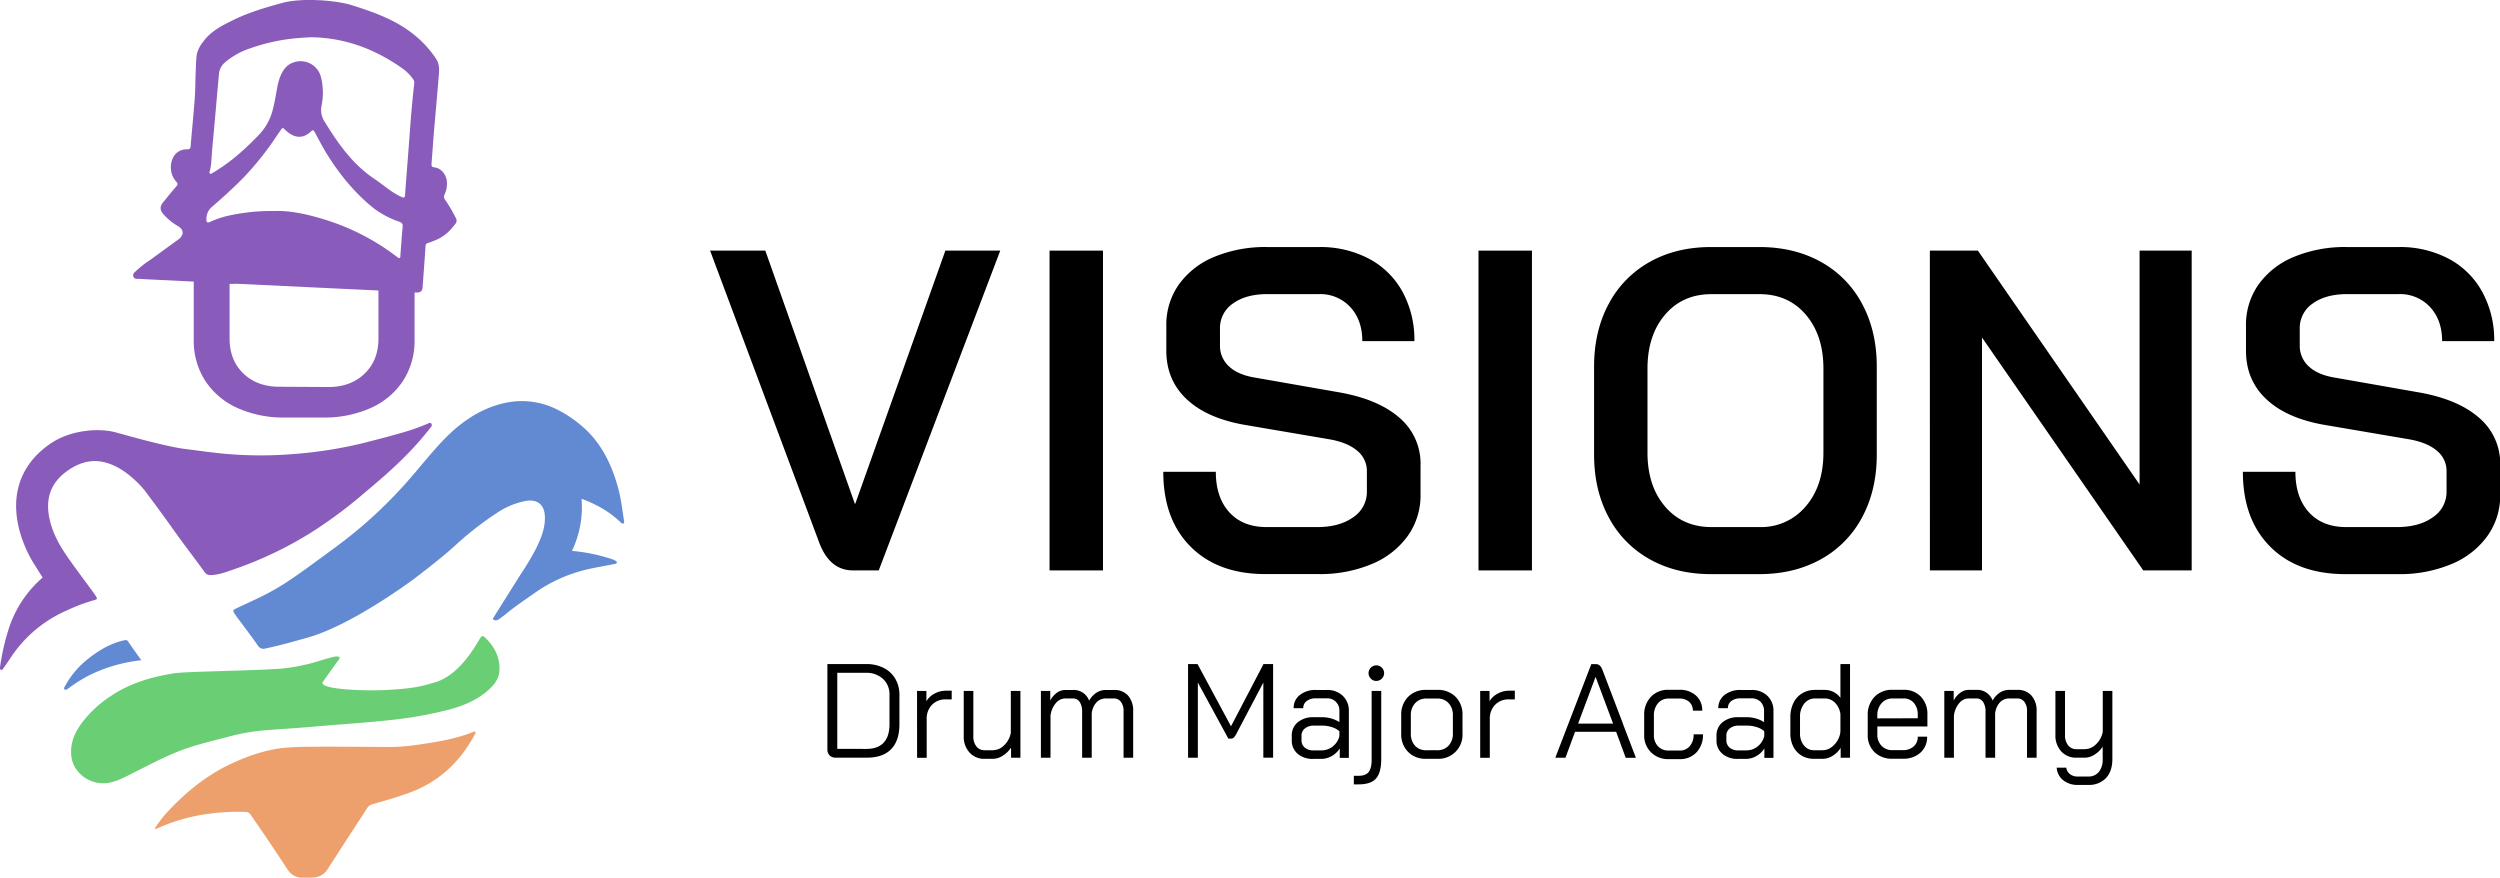
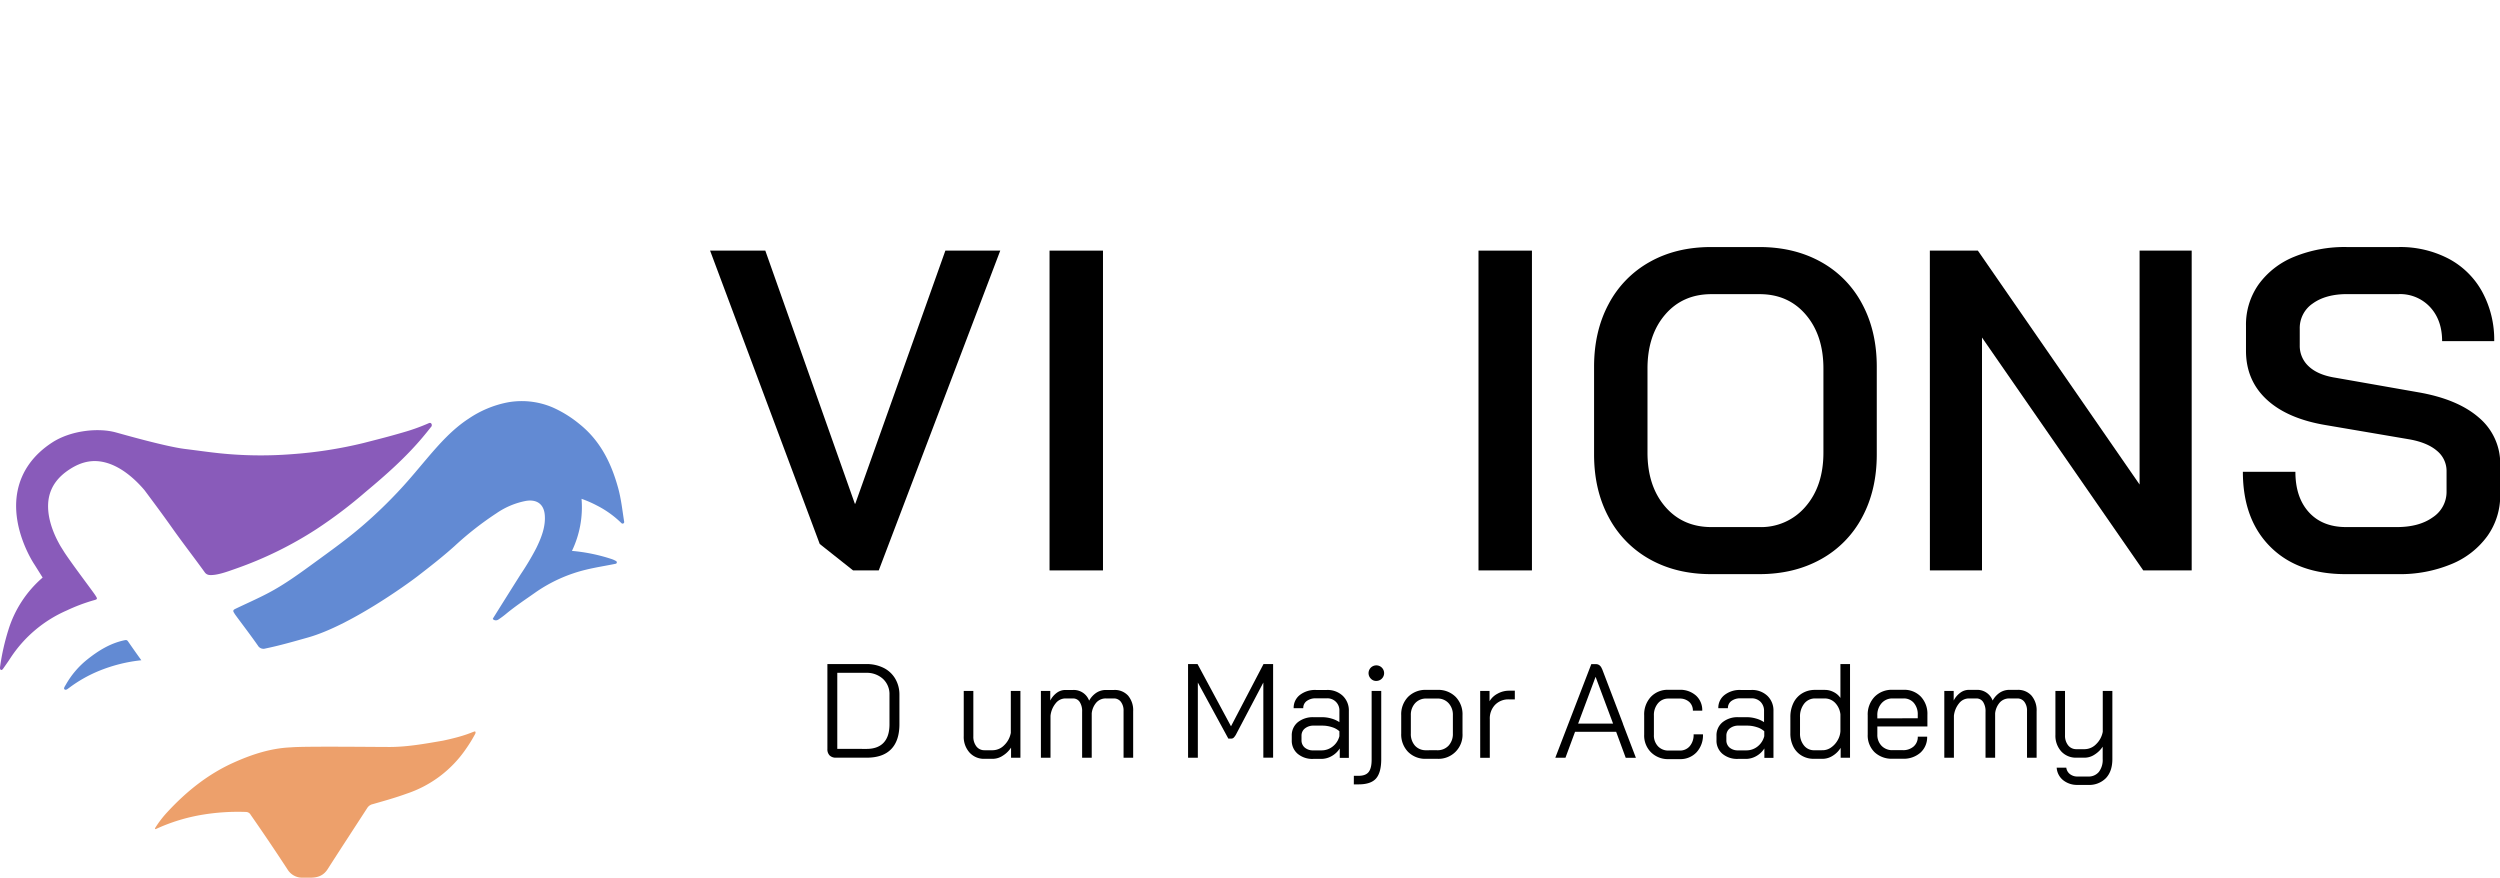
<svg xmlns="http://www.w3.org/2000/svg" id="COLOR_VERSION" data-name="COLOR VERSION" viewBox="0 0 1041.31 365.59">
  <defs>
    <style>.cls-1{fill:#6ace74;}.cls-2{fill:#eda06b;}.cls-3{fill:#895bba;}.cls-4{fill:#628ad3;}</style>
  </defs>
-   <path d="M807.81,570.19,762.14,448h23l37.29,105.42h.19L860.14,448H883l-50.61,133.2H821.7Q812.19,581.23,807.81,570.19Z" transform="translate(-466.37 -343.61)" />
+   <path d="M807.81,570.19,762.14,448h23l37.29,105.42h.19L860.14,448H883l-50.61,133.2H821.7Z" transform="translate(-466.37 -343.61)" />
  <path d="M903.53,448h22.26v133.2H903.53Z" transform="translate(-466.37 -343.61)" />
-   <path d="M962.32,571.34q-11.42-11.42-11.41-31.21h21.88q0,10.67,5.61,16.84t15.51,6.18H1015q9.33,0,15-4.09a12.62,12.62,0,0,0,5.71-10.75v-8.37a10.81,10.81,0,0,0-4-8.56q-4-3.43-11.42-4.76l-34.63-5.9q-16.18-2.65-24.83-10.66t-8.66-20.36V479.24a29,29,0,0,1,5.23-17.13,33.94,33.94,0,0,1,14.75-11.51,55.42,55.42,0,0,1,22.07-4.09h21.5a43.44,43.44,0,0,1,20.84,4.85,34.18,34.18,0,0,1,14,13.8,41.82,41.82,0,0,1,4.94,20.55h-21.69q0-8.76-5-14.18a17,17,0,0,0-13-5.42h-21.5q-8.94,0-14.37,3.9a12.35,12.35,0,0,0-5.42,10.56v6.85a11.55,11.55,0,0,0,3.81,8.85q3.8,3.53,11,4.66L1024,507q16.35,2.85,25.21,10.56a25,25,0,0,1,8.85,19.7v12.36a29,29,0,0,1-5.33,17.22,34.67,34.67,0,0,1-15,11.71,55.78,55.78,0,0,1-22.27,4.18H993.53Q973.73,582.75,962.32,571.34Z" transform="translate(-466.37 -343.61)" />
  <path d="M1082.2,448h22.26v133.2H1082.2Z" transform="translate(-466.37 -343.61)" />
  <path d="M1153.56,576.57a42.93,42.93,0,0,1-17.13-17.51q-6.09-11.31-6.09-26.16V496.36q0-14.83,6.09-26.16a43,43,0,0,1,17.13-17.51q11-6.18,25.5-6.18h20.17q14.46,0,25.59,6.18A42.84,42.84,0,0,1,1242,470.2q6.09,11.32,6.09,26.16V532.9q0,14.83-6.09,26.16a42.78,42.78,0,0,1-17.22,17.51q-11.13,6.18-25.59,6.18h-20.17Q1164.6,582.75,1153.56,576.57Zm45.67-13.42a24.25,24.25,0,0,0,19.22-8.56q7.41-8.57,7.42-22.45v-35q0-13.87-7.33-22.45t-19.31-8.56h-20q-12,0-19.32,8.56t-7.32,22.45v35q0,13.89,7.32,22.45t19.32,8.56Z" transform="translate(-466.37 -343.61)" />
  <path d="M1270.2,448h20l67.36,97.43V448h21.7v133.2h-20.17l-67.17-97v97h-21.7Z" transform="translate(-466.37 -343.61)" />
  <path d="M1412,571.34q-11.42-11.42-11.42-31.21h21.88q0,10.67,5.62,16.84t15.5,6.18h21.13q9.32,0,15-4.09a12.64,12.64,0,0,0,5.71-10.75v-8.37a10.82,10.82,0,0,0-4-8.56q-4-3.43-11.42-4.76l-34.63-5.9q-16.17-2.65-24.83-10.66t-8.66-20.36V479.24a29,29,0,0,1,5.23-17.13,34,34,0,0,1,14.75-11.51,55.42,55.42,0,0,1,22.07-4.09h21.51a43.4,43.4,0,0,1,20.83,4.85,34.13,34.13,0,0,1,14,13.8,41.72,41.72,0,0,1,5,20.55h-21.7q0-8.76-5-14.18a17,17,0,0,0-13-5.42h-21.51q-8.94,0-14.36,3.9a12.34,12.34,0,0,0-5.43,10.56v6.85a11.55,11.55,0,0,0,3.81,8.85q3.81,3.53,11,4.66l34.63,6.09q16.37,2.85,25.21,10.56a25,25,0,0,1,8.85,19.7v12.36a29,29,0,0,1-5.33,17.22,34.67,34.67,0,0,1-15,11.71,55.76,55.76,0,0,1-22.26,4.18h-21.89Q1423.39,582.75,1412,571.34Z" transform="translate(-466.37 -343.61)" />
  <path d="M811.94,658.28a3.63,3.63,0,0,1-.94-2.68V620.21h16.16a15.77,15.77,0,0,1,7.25,1.59,11.61,11.61,0,0,1,4.85,4.51A13,13,0,0,1,841,633v12.26q0,6.86-3.45,10.4t-10.15,3.54H814.62A3.64,3.64,0,0,1,811.94,658.28Zm15.33-2.73q4.74,0,7.16-2.6c1.62-1.72,2.43-4.28,2.43-7.66V633a8.66,8.66,0,0,0-2.7-6.61,10,10,0,0,0-7.11-2.53H815.12v31.66Z" transform="translate(-466.37 -343.61)" />
-   <path d="M848.34,631.41h3.9v4.29a8.31,8.31,0,0,1,3.38-3.17,9.69,9.69,0,0,1,4.71-1.23h2.45v3.62h-2.45a7.7,7.7,0,0,0-5.77,2.26,8.21,8.21,0,0,0-2.2,6v16.06h-4Z" transform="translate(-466.37 -343.61)" />
  <path d="M870.19,657.05a9.73,9.73,0,0,1-2.4-6.85V631.41h4v18.9a6.54,6.54,0,0,0,1.28,4.21,4.12,4.12,0,0,0,3.35,1.58h3.45a6.75,6.75,0,0,0,4.74-2.06,9.45,9.45,0,0,0,2.79-5.18V631.41h4v27.82h-3.9V655a10.85,10.85,0,0,1-3.4,3.34,7.69,7.69,0,0,1-4.13,1.34h-3.56A8.07,8.07,0,0,1,870.19,657.05Z" transform="translate(-466.37 -343.61)" />
  <path d="M936.22,633.33a9.41,9.41,0,0,1,2.14,6.55v19.35h-4V639.77a6,6,0,0,0-1.12-3.84,3.58,3.58,0,0,0-3-1.4H927.1a5.24,5.24,0,0,0-4,1.62,8.1,8.1,0,0,0-2,4.57v18.51h-4V640.11a7,7,0,0,0-1-4.1,3.25,3.25,0,0,0-2.81-1.48H910.1a5.16,5.16,0,0,0-4,2,9.85,9.85,0,0,0-2.17,5.24v17.45h-4V631.41h3.9v4a9.17,9.17,0,0,1,2.79-3.28A6,6,0,0,1,910.1,631h3.29a6.79,6.79,0,0,1,6.63,4.46,9.34,9.34,0,0,1,3.07-3.34A7.25,7.25,0,0,1,927,631h3.4A7.48,7.48,0,0,1,936.22,633.33Z" transform="translate(-466.37 -343.61)" />
  <path d="M961.22,620.21h3.95l13.94,25.92,13.54-25.92h4v39h-4.07V627.9l-11.26,21.4a6.44,6.44,0,0,1-1.06,1.54,1.4,1.4,0,0,1-1,.41H978l-12.7-23.35v31.33h-4.07Z" transform="translate(-466.37 -343.61)" />
  <path d="M1006.84,657.55a7.14,7.14,0,0,1-2.42-5.68v-1.79a7,7,0,0,1,2.5-5.63,10,10,0,0,1,6.64-2.11h3.56a13.79,13.79,0,0,1,3.79.55,11.89,11.89,0,0,1,3.35,1.51v-4.63a5,5,0,0,0-5.3-5.29h-4.46a6.15,6.15,0,0,0-3.84,1.11,3.55,3.55,0,0,0-1.45,3h-4a6.72,6.72,0,0,1,2.56-5.49,10.31,10.31,0,0,1,6.74-2.1H1019a9.22,9.22,0,0,1,6.66,2.43,8.43,8.43,0,0,1,2.54,6.38v19.46h-3.79v-3.91a9.43,9.43,0,0,1-3.37,3.18,8.77,8.77,0,0,1-4.32,1.17h-3.35A9.48,9.48,0,0,1,1006.84,657.55Zm9.95-1.39a7.36,7.36,0,0,0,4.68-1.62,7.82,7.82,0,0,0,2.79-4.29v-2.06a8.1,8.1,0,0,0-3.09-1.7,13,13,0,0,0-4-.64h-3.56a5.65,5.65,0,0,0-3.71,1.17,3.77,3.77,0,0,0-1.42,3.06v1.79a3.91,3.91,0,0,0,1.34,3.12,5.21,5.21,0,0,0,3.56,1.17Z" transform="translate(-466.37 -343.61)" />
  <path d="M1030.28,666.75h2c1.93,0,3.32-.52,4.15-1.56s1.26-2.75,1.26-5.13V631.41h4v28.37c0,3.76-.73,6.45-2.17,8.09s-3.87,2.45-7.25,2.45h-2Zm7.19-40.36a3.24,3.24,0,1,1,2.17.84A2.92,2.92,0,0,1,1037.47,626.39Z" transform="translate(-466.37 -343.61)" />
  <path d="M1052.85,656.77a10.43,10.43,0,0,1-2.84-7.63V641.5a10.41,10.41,0,0,1,2.87-7.64,10.24,10.24,0,0,1,7.61-2.9h4.57a10.25,10.25,0,0,1,7.61,2.9,10.41,10.41,0,0,1,2.87,7.64v7.64A10,10,0,0,1,1065,659.67h-4.57A10.06,10.06,0,0,1,1052.85,656.77Zm12.1-.67a6.22,6.22,0,0,0,4.79-1.92,7.11,7.11,0,0,0,1.79-5V641.5a7.11,7.11,0,0,0-1.79-5,6.06,6.06,0,0,0-4.68-1.93h-4.57a6.06,6.06,0,0,0-4.68,1.93,7.11,7.11,0,0,0-1.79,5v7.64a7.25,7.25,0,0,0,1.73,5.07,6,6,0,0,0,4.63,1.89Z" transform="translate(-466.37 -343.61)" />
  <path d="M1082.9,631.41h3.9v4.29a8.28,8.28,0,0,1,3.37-3.17,9.74,9.74,0,0,1,4.71-1.23h2.45v3.62h-2.45a7.72,7.72,0,0,0-5.77,2.26,8.21,8.21,0,0,0-2.2,6v16.06h-4Z" transform="translate(-466.37 -343.61)" />
  <path d="M1139.53,648.41h-17.11l-4,10.82h-4.23l15-39h1.9c1.22,0,2.11.74,2.67,2.23l8.59,22.52h0v.11l5.41,14.16h-4.24ZM1123.7,645h14.55l-7.25-19.4h-.06Z" transform="translate(-466.37 -343.61)" />
  <path d="M1154,656.91a9.84,9.84,0,0,1-2.79-7.33v-8a10.73,10.73,0,0,1,2.79-7.72,9.63,9.63,0,0,1,7.3-2.93h4.57a9.86,9.86,0,0,1,6.92,2.4,8.16,8.16,0,0,1,2.61,6.3h-3.9A4.84,4.84,0,0,0,1170,636a5.82,5.82,0,0,0-4.1-1.42h-4.57a5.51,5.51,0,0,0-4.4,2,7.58,7.58,0,0,0-1.67,5.13v8a6.56,6.56,0,0,0,1.7,4.74,5.83,5.83,0,0,0,4.43,1.78H1166a5.27,5.27,0,0,0,4.21-1.84,7.22,7.22,0,0,0,1.59-4.9h3.9a10.45,10.45,0,0,1-2.68,7.47,9.2,9.2,0,0,1-7,2.84h-4.57A10,10,0,0,1,1154,656.91Z" transform="translate(-466.37 -343.61)" />
  <path d="M1183.76,657.55a7.14,7.14,0,0,1-2.43-5.68v-1.79a7,7,0,0,1,2.51-5.63,9.94,9.94,0,0,1,6.64-2.11H1194a13.79,13.79,0,0,1,3.79.55,11.89,11.89,0,0,1,3.35,1.51v-4.63a5.26,5.26,0,0,0-1.45-3.82,5.17,5.17,0,0,0-3.85-1.47h-4.46a6.13,6.13,0,0,0-3.84,1.11,3.55,3.55,0,0,0-1.45,3h-4a6.73,6.73,0,0,1,2.57-5.49,10.31,10.31,0,0,1,6.74-2.1h4.46a9.22,9.22,0,0,1,6.66,2.43,8.43,8.43,0,0,1,2.54,6.38v19.46h-3.79v-3.91a9.43,9.43,0,0,1-3.37,3.18,8.77,8.77,0,0,1-4.32,1.17h-3.35A9.48,9.48,0,0,1,1183.76,657.55Zm10-1.39a7.38,7.38,0,0,0,4.68-1.62,7.93,7.93,0,0,0,2.79-4.29v-2.06a8.07,8.07,0,0,0-3.1-1.7,12.93,12.93,0,0,0-4-.64h-3.56a5.65,5.65,0,0,0-3.71,1.17,3.77,3.77,0,0,0-1.42,3.06v1.79a3.94,3.94,0,0,0,1.33,3.12,5.26,5.26,0,0,0,3.57,1.17Z" transform="translate(-466.37 -343.61)" />
  <path d="M1216.79,658.33a9,9,0,0,1-3.46-3.73,12.07,12.07,0,0,1-1.23-5.58v-6.68a13.3,13.3,0,0,1,1.28-5.94,9.49,9.49,0,0,1,3.63-4,10.07,10.07,0,0,1,5.35-1.43h4.12a7.88,7.88,0,0,1,3.65.9,7.3,7.3,0,0,1,2.82,2.45v-14.1h4v39h-3.9V655.1a10,10,0,0,1-3.34,3.32,7.8,7.8,0,0,1-4,1.25h-3.84A9.56,9.56,0,0,1,1216.79,658.33Zm8.8-2.23a6.08,6.08,0,0,0,3.46-1.14,9,9,0,0,0,2.73-3,8.41,8.41,0,0,0,1.17-3.79v-7a8.14,8.14,0,0,0-2.2-4.8,6,6,0,0,0-4.38-1.84h-3.9a5.67,5.67,0,0,0-4.6,2.15,8.66,8.66,0,0,0-1.75,5.66V649a7.7,7.7,0,0,0,1.64,5.11,5.25,5.25,0,0,0,4.21,2Z" transform="translate(-466.37 -343.61)" />
  <path d="M1247.16,656.91a9.76,9.76,0,0,1-2.84-7.33v-8a10.64,10.64,0,0,1,2.84-7.72,10,10,0,0,1,7.53-2.93h4.57a9.5,9.5,0,0,1,7.19,2.85,10.39,10.39,0,0,1,2.73,7.52v4.91h-20.85v3.34a6.46,6.46,0,0,0,1.76,4.71,6.1,6.1,0,0,0,4.6,1.81h4.23a6.56,6.56,0,0,0,4.52-1.53,5.22,5.22,0,0,0,1.73-4.1h3.9a8.61,8.61,0,0,1-2.79,6.67,10.51,10.51,0,0,1-7.36,2.53h-4.23A10.37,10.37,0,0,1,1247.16,656.91Zm18-14.13v-1.45a7.27,7.27,0,0,0-1.62-4.93,5.42,5.42,0,0,0-4.29-1.87h-4.57a5.89,5.89,0,0,0-4.6,2,7.38,7.38,0,0,0-1.76,5.13v1.17Z" transform="translate(-466.37 -343.61)" />
  <path d="M1312.52,633.33a9.42,9.42,0,0,1,2.15,6.55v19.35h-4V639.77a6,6,0,0,0-1.11-3.84,3.61,3.61,0,0,0-3-1.4h-3.17a5.26,5.26,0,0,0-4,1.62,8.17,8.17,0,0,0-2,4.57v18.51h-4V640.11a7.12,7.12,0,0,0-1-4.1,3.28,3.28,0,0,0-2.82-1.48h-3.18a5.16,5.16,0,0,0-4,2,9.85,9.85,0,0,0-2.17,5.24v17.45h-4V631.41h3.91v4a9,9,0,0,1,2.78-3.28,6,6,0,0,1,3.51-1.18h3.29a6.81,6.81,0,0,1,6.64,4.46,9.23,9.23,0,0,1,3.06-3.34,7.25,7.25,0,0,1,3.9-1.12h3.4A7.47,7.47,0,0,1,1312.52,633.33Z" transform="translate(-466.37 -343.61)" />
  <path d="M1325.7,668.56a7.24,7.24,0,0,1-2.67-5.21h4a4,4,0,0,0,1.53,2.7,5,5,0,0,0,3.21,1h4.35a5.49,5.49,0,0,0,4.48-1.92,8.2,8.2,0,0,0,1.59-5.38v-5.13a11,11,0,0,1-3.37,3.29,7.51,7.51,0,0,1-4,1.29h-3.57a8.26,8.26,0,0,1-6.33-2.62,9.74,9.74,0,0,1-2.42-6.86V631.41h4v18.45a6.42,6.42,0,0,0,1.31,4.21,4.24,4.24,0,0,0,3.43,1.59h3.46a6.77,6.77,0,0,0,4.73-2.06,9.51,9.51,0,0,0,2.79-5.19v-17h4v28.37q0,5.07-2.67,7.92a9.7,9.7,0,0,1-7.41,2.84h-4.35A9.24,9.24,0,0,1,1325.7,668.56Z" transform="translate(-466.37 -343.61)" />
-   <path class="cls-1" d="M584.56,622a78.68,78.68,0,0,0,15.85-3.44c1.7-.53,3.39-1,5.12-1.39a4.74,4.74,0,0,1,1.35-.11c.84.07,1.38.27.64,1.28-1.91,2.55-3.73,5.17-5.59,7.75l-1.18,1.69c-1.4,3.17,19.14,3.74,27.6,3.17,6.41-.42,11.72-.81,17.89-2.76,11.34-2.53,18.25-15.8,20.2-18.88.65-1,1.18-.88,1.89-.21,4,3.76,6.37,8.32,6.06,13.86-.21,3.75-2.62,6.47-5.43,8.79-4.63,3.82-10.1,6-15.79,7.49A166.93,166.93,0,0,1,628,643.63c-10.21,1.11-20.46,1.72-30.68,2.62-7.26.64-14.54,1.06-21.8,1.65a82.92,82.92,0,0,0-14.31,2.66c-5.76,1.51-11.58,2.85-17.23,4.8-7.57,2.63-14.6,6.41-21.75,10-3.28,1.63-6.52,3.48-10.17,4.23-7.59,1.57-15.29-3.75-16-11.21-.5-5.22,1.37-9.43,4.21-13.4a47.19,47.19,0,0,1,12.5-11.6c7.85-5.26,16.63-7.77,25.79-9.28C543.72,623.21,574.49,623,584.56,622Z" transform="translate(-466.37 -343.61)" />
  <path class="cls-2" d="M531.35,688.93a.29.29,0,0,1-.36-.43,43.28,43.28,0,0,1,5.15-6.71c7.91-8.55,16.88-15.75,27.57-20.55,7.56-3.4,15.47-6,23.86-6.34,5.71-.53,37.74-.12,41.54-.16,7.32-.06,14.48-1.38,21.66-2.61,10-2.1,12.39-3.73,13.47-3.88.5.49,0,1.13-.28,1.66a57.08,57.08,0,0,1-3.53,5.67,48.36,48.36,0,0,1-24.65,18.6c-4.66,1.69-8.91,2.88-14.21,4.39a3.6,3.6,0,0,0-2.13,1.43c-5.51,8.52-11.08,17-16.54,25.55-1.65,2.59-3.82,3.58-7,3.63-1.19,0-2.1,0-3.27,0a7.15,7.15,0,0,1-6.44-3.34Q578.66,694.3,570.78,683a2.26,2.26,0,0,0-1.94-1.19A90.76,90.76,0,0,0,551,682.91a75.84,75.84,0,0,0-19.68,6Z" transform="translate(-466.37 -343.61)" />
-   <path class="cls-3" d="M656.2,434.37a56.78,56.78,0,0,0-4.38-7.45,2.15,2.15,0,0,1-.24-2.4,10.45,10.45,0,0,0,.93-5.18c-.22-3-2.38-5.7-5.1-6-1.19-.13-1.38-.59-1.3-1.64.35-4.14.61-8.28.95-12.41.67-8,1.4-15.93,2.05-23.9.21-2.5.45-4.93-1.11-7.31a44.05,44.05,0,0,0-10-10.66c-7.4-5.75-16.11-8.79-24.89-11.59-7.06-2.26-21.28-3.1-28.81-1.09-6.72,1.8-14.2,4-20.43,7.05-4.47,2.2-8.92,4.34-12.17,8.29-1.73,2.1-3.21,4.33-3.48,7.11-.21,2.26-.27,4.54-.36,6.81-.14,3.65-.13,7.3-.4,10.93-.48,6.5-1.15,13-1.68,19.48-.08,1-.36,1.41-1.43,1.41a6.29,6.29,0,0,0-4.59,1.67c-2.93,2.82-3,8.54,0,11.74.75.81.79,1.25,0,2.1-1.88,2.11-3.64,4.34-5.44,6.53-1.43,1.76-1.39,3.29.14,5a22.85,22.85,0,0,0,6,4.89c2.56,1.46,2.65,3.81.22,5.59-3.84,2.8-7.7,5.58-11.54,8.39a45.89,45.89,0,0,0-6.55,5.16,1.81,1.81,0,0,0-.69,1.87c.27.83.93,1,1.69,1,1.36,0,2.73.14,4.09.19l19.39.95c0,.2,0,.38,0,.58v23.69a30.56,30.56,0,0,0,4.76,17,31.18,31.18,0,0,0,13.37,11.35,46.73,46.73,0,0,0,19.9,4h15.75a47.26,47.26,0,0,0,20-4,31.14,31.14,0,0,0,13.44-11.35,30.56,30.56,0,0,0,4.76-17V465.47l1,0c1.68-.13,2.24-.67,2.35-2.32.41-5.65.84-11.3,1.21-17,.06-.92.35-1.14,1.27-1.43,6-1.91,8.33-4.2,11.26-8A2,2,0,0,0,656.2,434.37ZM624,484.7q0,9-5.79,14.56t-15,5.55l-20.42-.11q-9.36,0-15.08-5.55T562,484.59v-22.7c0-.08,2.4,0,2.4-.11L624,464.61Zm9.16-34.5c-.08,1.07-.4,1.19-1.29.51A95.92,95.92,0,0,0,601.4,435c-7-2.15-14.17-3.76-20.92-3.49a81.39,81.39,0,0,0-20.06,2.2,38.23,38.23,0,0,0-6.56,2.34c-1.26.56-1.57,0-1.51-1.09a6.42,6.42,0,0,1,2.24-5.14c4.46-3.81,8.79-7.79,12.94-11.95A125.45,125.45,0,0,0,581.77,400c.55-.79,1.12-1.57,1.64-2.37s.83-.86,1.57-.11c3.3,3.33,7.23,4.45,11,.77.73-.72,1-.44,1.44.29,1.52,2.81,3,5.66,4.62,8.38,5.47,8.95,12,17.06,20.25,23.6A38.82,38.82,0,0,0,632.78,436c1.05.4,1.4.87,1.3,2C633.72,442,633.44,446.12,633.13,450.2Zm5.71-71.37c-.9,7.8-1.51,15.61-2.07,23.43-.55,7.52-1.18,15-1.72,22.54-.09,1.23-.44,1.3-1.47.84-4.18-1.84-7.49-5-11.22-7.46-9.25-6.18-15.35-15-21-24.2a8.76,8.76,0,0,1-1.06-6.46,26.9,26.9,0,0,0-.25-11.7,8.74,8.74,0,0,0-11.2-6.29c-4.4,1.22-6.25,6.12-7.08,10.75-.52,2.88-1,5.78-1.72,8.63a23.26,23.26,0,0,1-5.73,10.72c-5.76,6-11.89,11.58-19.13,15.81-.42.24-.86.78-1.35.46s-.15-.92,0-1.4c.67-3,.62-6.12.92-9.18,1-10.37,1.84-20.76,2.81-31.13a7,7,0,0,1,2.44-4.56,31.6,31.6,0,0,1,10.69-5.94,78.75,78.75,0,0,1,20-4.24c1.71-.15,3.43-.22,5.15-.33a63,63,0,0,1,24.73,5.37A74.33,74.33,0,0,1,635,372.86a20.2,20.2,0,0,1,3.49,3.78A2.64,2.64,0,0,1,638.84,378.83Z" transform="translate(-466.37 -343.61)" />
  <path class="cls-3" d="M644.84,519.93a83.22,83.22,0,0,1-10.31,3.71c-6.87,2-9.75,2.69-16.65,4.47a180.13,180.13,0,0,1-30.41,4.71,167.3,167.3,0,0,1-25,0c-6.37-.45-12.67-1.43-19-2.2-8.24-1-27.1-6.44-29-6.94-7.19-1.94-18.57-.82-26.36,4.24s-12.75,11.9-14.41,20.13c-3.13,15.54,6.76,30.33,7.05,30.74l3.38,5.39A47.1,47.1,0,0,0,469.86,606a95.28,95.28,0,0,0-3.46,15.36c-.06.44-.09,1.1.38,1.28s.84-.42,1.12-.84c1-1.42,2-2.83,2.92-4.26a53.57,53.57,0,0,1,23.38-19.67,74.59,74.59,0,0,1,11.06-4.19c1.8-.46,1.82-.58.77-2.18-1.15-1.77-9.1-12.19-12.76-17.7l-1.4-2.23a.61.61,0,0,0-.09-.14c-.37-.62-.71-1.21-1-1.78-1.94-3.55-5.56-11.51-4-19,1-4.64,3.77-8.43,8.61-11.57s9.38-4.06,14.17-3c7.22,1.6,13.32,7.36,17,11.7,4,5.37,7.35,9.85,11.46,15.65,4.41,6.25,9.11,12.28,13.58,18.48a2.66,2.66,0,0,0,2.08,1.21c3.2.23,8-1.63,11-2.68A156.91,156.91,0,0,0,598.19,564a193.43,193.43,0,0,0,20.56-15.58c8.4-7,16.59-14.25,23.66-22.66,1.17-1.39,2.32-2.81,3.44-4.24a1.11,1.11,0,0,0,.22-1.4C645.75,519.61,645.27,519.73,644.84,519.93Z" transform="translate(-466.37 -343.61)" />
  <path class="cls-4" d="M726.35,560.94c-.75-4.74-1.24-9.5-2.53-14.15-2.87-10.38-7.43-19.61-16.06-26.53a48.47,48.47,0,0,0-11.17-6.94,32.79,32.79,0,0,0-18.88-2.09A43.85,43.85,0,0,0,661.56,518c-6.72,4.38-12,10.31-17.18,16.38-3.63,4.27-7.17,8.6-11,12.74a192.24,192.24,0,0,1-16.24,15.68c-6.31,5.43-13.09,10.28-19.82,15.18-6.16,4.49-12.31,9-19.08,12.57-4.55,2.41-9.27,4.46-13.9,6.69-.8.39-1,.78-.56,1.49a13.87,13.87,0,0,0,.83,1.27c3.06,4.15,6.2,8.25,9.16,12.48a2.69,2.69,0,0,0,3.18,1.24c6-1.24,11.88-2.94,17.77-4.6,17.36-4.91,41.14-22.09,45.47-25.42,5.29-4.08,10.56-8.18,15.53-12.65a133.48,133.48,0,0,1,17.43-13.65,32.28,32.28,0,0,1,12.38-5.17c4.47-.69,7.33,1.36,7.74,5.76.46,4.89-1.43,9.66-3.57,14a113.28,113.28,0,0,1-6.47,10.85q-5.79,9.18-11.55,18.4c-.21.35,1.06,1.22,2.26.44a39,39,0,0,0,3.65-2.74c4-3.23,7.2-5.32,11.37-8.26a62.42,62.42,0,0,1,21.86-9.87c3.95-.94,8-1.56,12-2.38a.6.6,0,0,0,.19-1.1,9.87,9.87,0,0,0-1.76-.82,73.15,73.15,0,0,0-16.65-3.44,42,42,0,0,0,4-21.69,47,47,0,0,1,6.32,2.75,41.37,41.37,0,0,1,10.31,7.39.67.67,0,0,0,1.13-.58Z" transform="translate(-466.37 -343.61)" />
  <path class="cls-4" d="M518.11,610.31c-5.91,1.27-10.89,4.39-15.49,8.07a36.36,36.36,0,0,0-8.88,10.5c-.36.62-1.18,1.69-.24,2,.49.19,1.13-.38,1.6-.72A56.29,56.29,0,0,1,507.73,623a64.28,64.28,0,0,1,17.51-4.38c-2-2.77-3.79-5.32-5.57-7.89C519.22,610.08,518.76,610.17,518.11,610.31Z" transform="translate(-466.37 -343.61)" />
</svg>